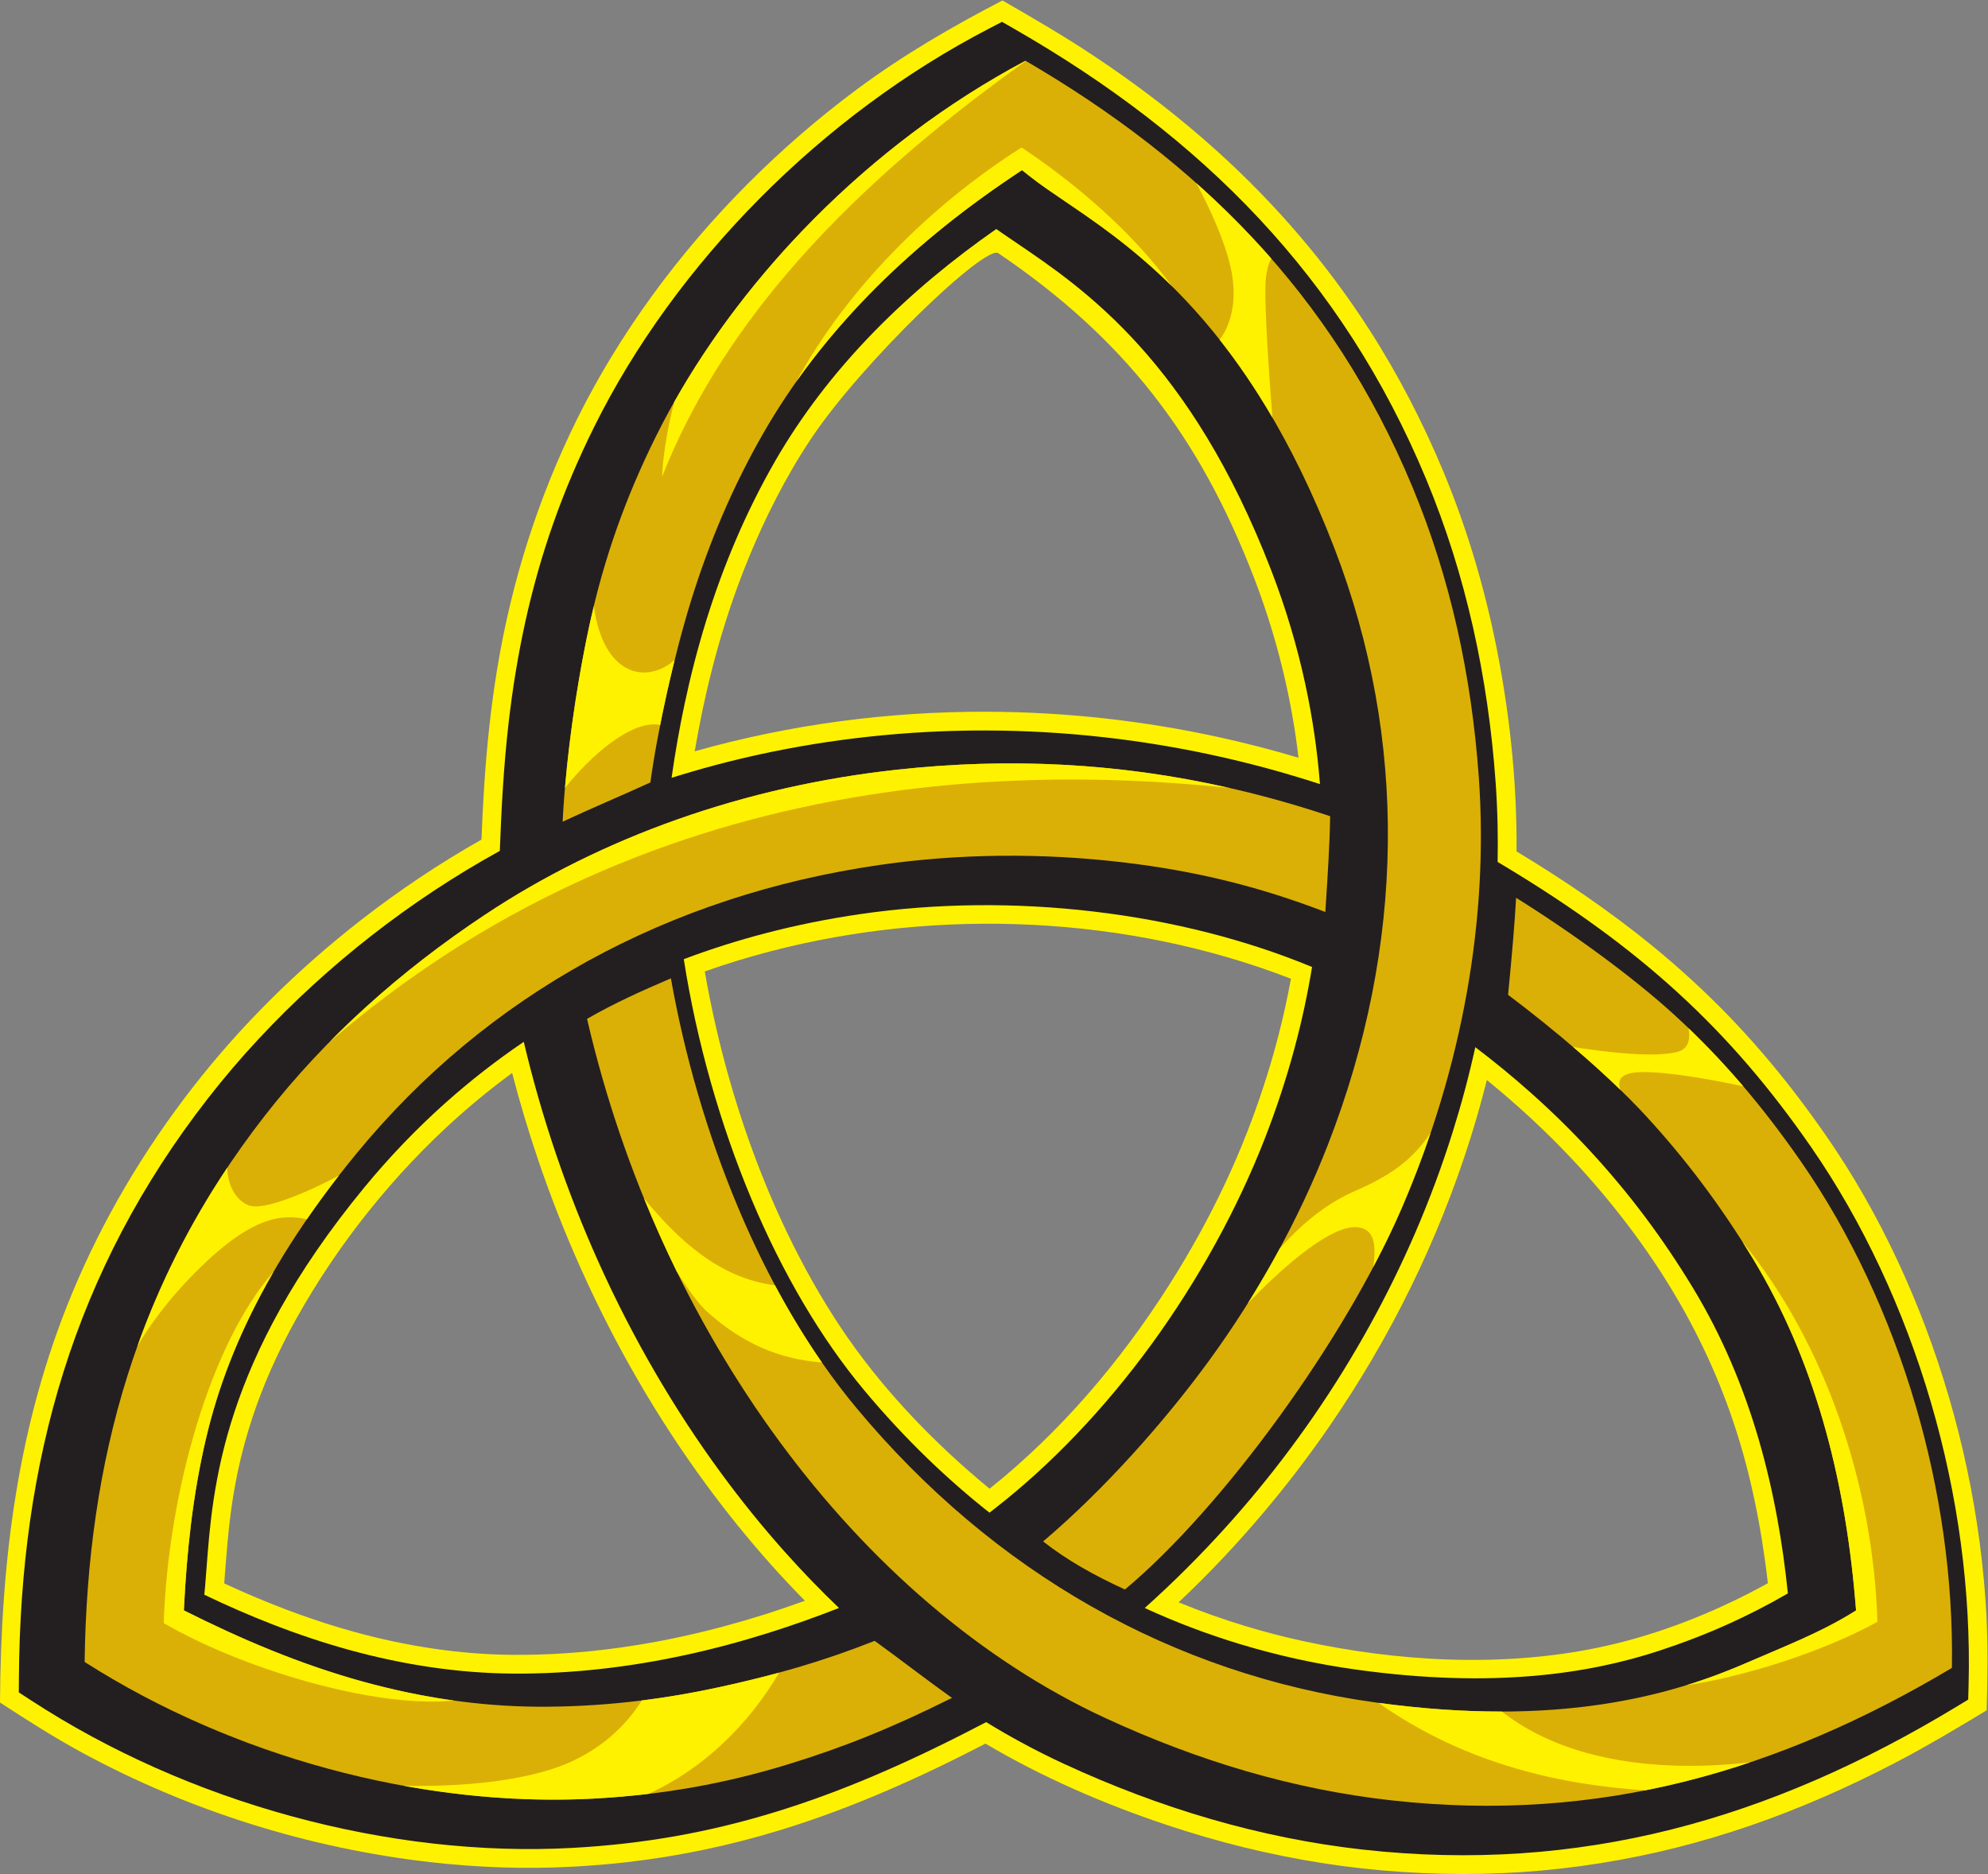
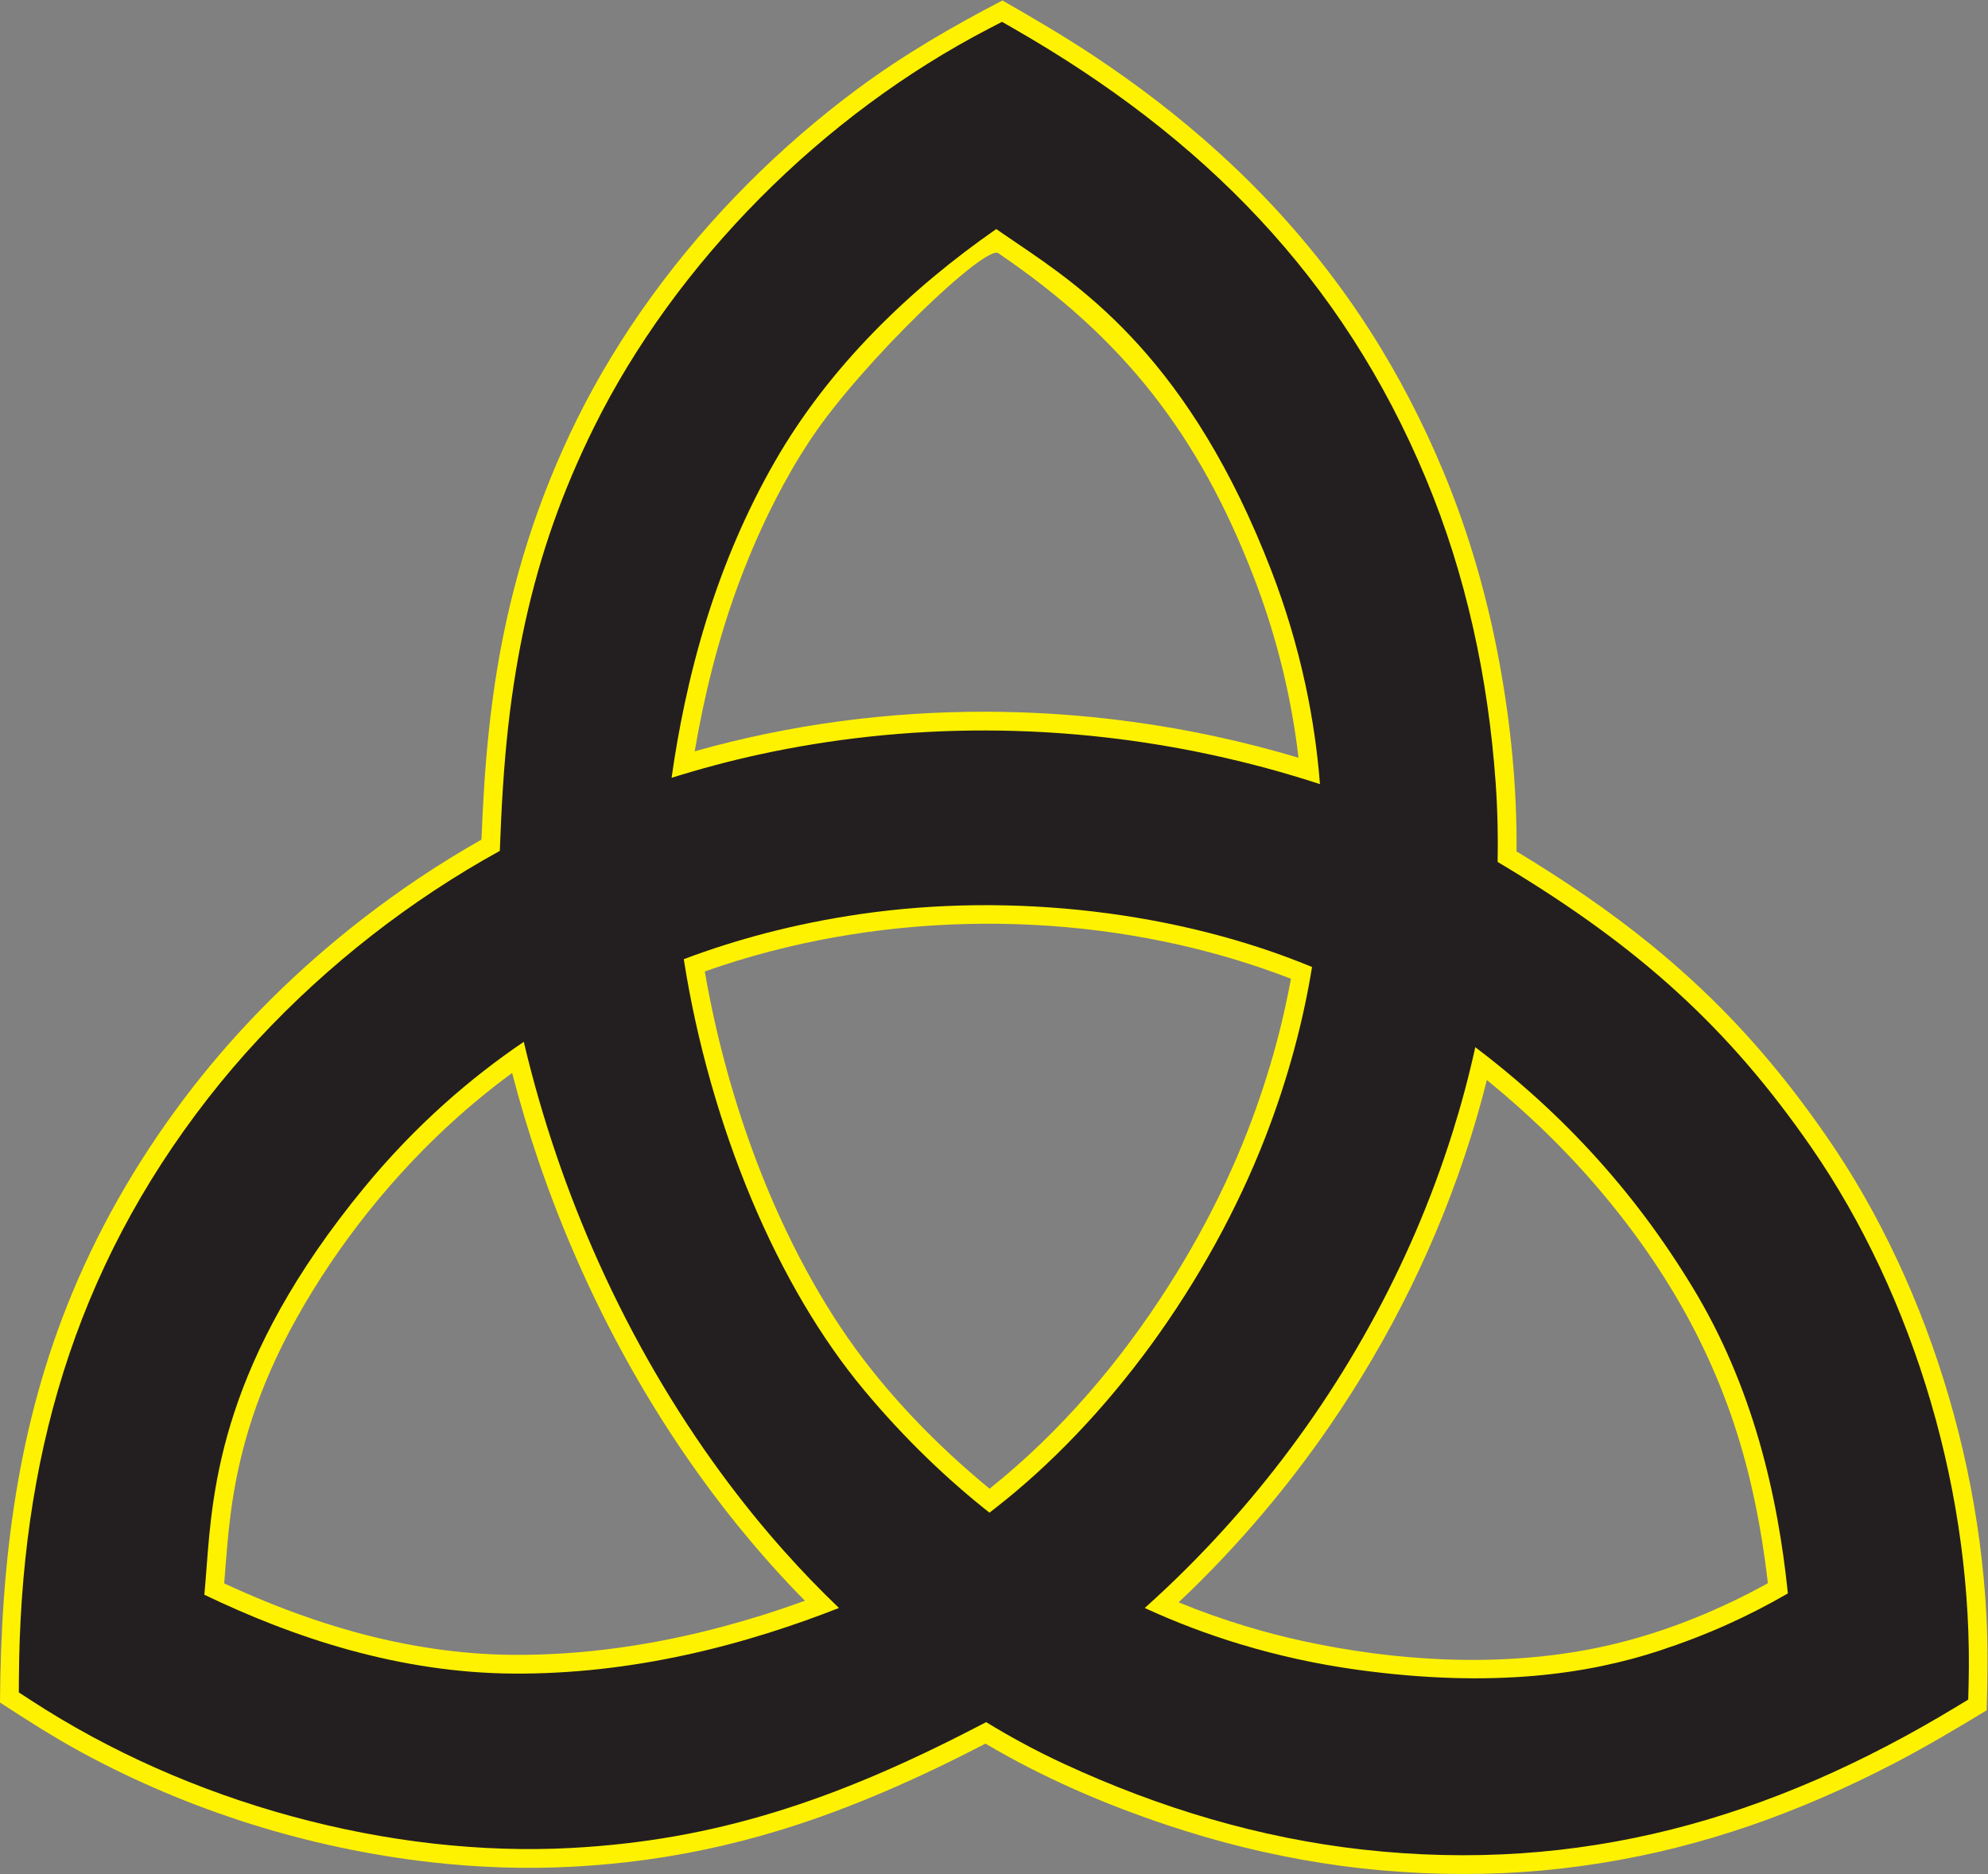
<svg xmlns="http://www.w3.org/2000/svg" viewBox="0 0 703.987 663.72" height="663.72" width="703.987" xml:space="preserve" id="svg2" version="1.1">
  <rect x="0" y="0" width="703.987" height="663.72" fill="#808080" stroke="none" />
  <defs id="defs6" />
  <g transform="matrix(1.333,0,0,-1.333,0,663.72)" id="g10">
    <g transform="scale(0.1)" id="g12">
      <path id="path14" style="fill:#fff200;fill-opacity:1;fill-rule:nonzero;stroke:none" d="m 4028.77,2716.97 c 124.84,-75.39 246.13,-157.47 359.24,-249.68 35.37,-28.85 70.02,-58.79 104.14,-90.08 34.57,-31.68 67.09,-63.28 97.79,-94.98 31.6,-32.64 62.13,-66.1 91.8,-100.59 29.71,-34.53 58.63,-70.16 86.99,-107.07 27.93,-36.39 55.78,-74.65 83.69,-114.98 35.14,-50.76 68.26,-103.32 99.14,-157.32 63.87,-111.7 118.42,-229.11 163.81,-349.46 22.74,-60.29 43.56,-122.6 62.29,-186.6 36.66,-125.43 63.86,-253.4 81.09,-382.948 8.52,-63.926 14.59,-128.184 18.07,-192.5 4.63,-85.391 3.18,-170.489 0.91,-255.821 -80.25,-48.632 -160.78,-96.543 -244.06,-139.961 -62.99,-32.851 -126.44,-63.222 -190.51,-90.996 -65.6,-28.457 -130.15,-53.671 -193.65,-75.488 C 4584.71,106.23 4519.1,86.66 4452.58,69.941 4386.74,53.379 4319.49,39.551 4250.72,28.613 4182.09,17.695 4113.22,9.844 4044.06,5.176 3975.18,0.527 3904.73,-1.016 3832.58,0.645 3760.29,2.305 3687.79,7.129 3615.02,15.234 c -33.18,3.691 -67.91,8.379 -104.1,14.062 -34.65,5.449 -69.36,11.699 -104.06,18.691 -35.86,7.226 -70.2,14.902 -103.01,22.988 -33.15,8.145 -67.09,17.285 -101.78,27.363 -34.28,9.961 -67.97,20.469 -101.05,31.504 -167.8,55.996 -330.75,126.523 -483.04,216.562 C 2442.88,255.625 2262.15,174.609 2073.24,116.797 1939.91,75.996 1803.54,47.148 1664.98,31.387 1618.63,26.113 1570.86,22.129 1521.43,19.453 1396.04,12.637 1269.86,17.188 1145.11,31.289 822.145,67.852 504.258,167.305 218.5,322.285 143.301,363.066 71.555,408.965 0,455.625 2.48,831.719 46.051,1192.25 191.656,1543.14 c 81.657,196.8 191.055,380.84 321.949,548.83 128.524,164.94 278.731,312.64 443.583,441.21 102.352,79.83 210.272,152.05 321.872,215.17 1.92,48.28 4.2,95.67 7.16,141.4 6.76,104.66 17.57,208.69 34.58,312.18 38.13,231.82 108.72,454.98 213.36,665.94 27.18,54.79 57.28,109.34 90.08,163.28 134.69,221.49 307.14,421.37 503.06,590.97 49.01,42.42 99.9,83.24 152.49,122.15 121.15,89.65 249.96,164.48 383.3,233.62 81.44,-46.76 162.46,-94.05 240.82,-145.98 59,-39.11 116.21,-79.94 171.58,-122.64 54.84,-42.29 108.01,-86.61 159.45,-133.14 153.44,-138.77 289.02,-296.42 401.1,-470.44 77.51,-120.38 143.76,-248.24 198.73,-380.43 67.59,-162.59 116.27,-332.21 148.22,-505.3 30.62,-165.74 47.09,-334.4 45.78,-502.99 z m -2183.22,266.01 c 251.83,71.18 513.59,105.81 775.31,105.11 106.37,-0.29 213.07,-6.32 319.39,-18.34 98.21,-11.11 196.35,-27.18 293.99,-48.42 71.76,-15.6 143.59,-34.06 215.31,-55.47 -2.17,18.56 -4.61,37.11 -7.3,55.66 -21.12,144.27 -58.52,286.47 -110.9,422.55 -146.9,381.5 -348.5,637.73 -678.73,861.94 -31.95,27.39 -362.85,-289.9 -497.13,-491.21 -19.04,-28.53 -36.82,-57.13 -53.28,-85.75 -56.3,-97.88 -103.54,-201.17 -142.4,-307.14 -52.18,-142.28 -88.92,-289.65 -114.26,-438.93 z m 1583.94,-604.33 c -432.63,167.69 -934.19,190.02 -1383.3,72.74 -58.78,-15.35 -116.7,-33.05 -173.86,-53.4 6.99,-40.67 15.08,-81.95 24.29,-123.63 35.01,-158.54 83.77,-314.79 146.72,-464.5 19.27,-45.82 40.65,-92.42 64.2,-139.55 22.34,-44.68 45.82,-88.04 70.42,-129.7 24.56,-41.59 49.81,-81.06 75.67,-118.05 103.95,-148.71 234.96,-283.56 375.23,-398.83 187.94,149.96 347.45,337.58 476.3,540.14 55.56,87.34 105.93,178.2 149.9,271.93 21.42,45.68 41.23,91.86 59.28,138.26 14.61,37.62 28.41,76.19 41.38,115.67 12.64,38.47 24.26,77.42 34.87,116.81 9.39,34.89 17.93,70.1 25.58,105.61 4.88,22.58 9.32,44.76 13.32,66.5 z M 3131.09,721.855 c 58.17,-23.984 117.5,-45.039 177.72,-63.281 49.47,-14.98 99.43,-28.008 149.78,-39.023 253.99,-55.528 530.65,-71.231 787.02,-18.028 138.98,28.829 275.58,80.157 401.81,144.942 16.37,8.398 32.7,17.109 49.04,26.152 -2.55,22.266 -5.41,44.512 -8.53,66.778 -4.69,33.222 -9.9,65.488 -15.61,96.679 -6.15,33.535 -13.32,67.886 -21.58,103.146 -67.67,289.12 -199.18,535.98 -389.67,764.53 -69.74,83.69 -145.95,161.91 -227.28,234.36 -24.9,22.16 -48.59,42.48 -71.11,61.01 -4.26,3.5 -8.52,6.95 -12.76,10.39 -3.2,-12.73 -6.56,-25.62 -10.04,-38.69 -10.33,-38.79 -21.38,-76.93 -33.12,-114.36 -85.71,-273.14 -213.58,-532.59 -376.06,-768.3 -53.77,-77.98 -111.58,-153.82 -173.4,-227.047 -70.78,-83.847 -146.26,-164.062 -226.21,-239.258 z m -992.76,4.161 c -63.19,63.945 -122.99,131.367 -179.52,201.269 -28.28,34.981 -55.85,70.762 -82.67,107.245 -64.01,87.13 -124.05,178.87 -179.64,274.59 -55.16,94.94 -106.05,194.1 -152.21,296.8 -42.73,95.06 -81.11,192.5 -114.79,291.78 -25.69,75.74 -48.74,152.69 -68.99,230.64 -15.34,-11.27 -30.56,-22.79 -45.67,-34.59 -34.08,-26.58 -67.17,-54.2 -99.23,-82.85 -169.25,-151.29 -316.212,-335.08 -426.895,-532.74 -53.969,-96.38 -91.797,-185.37 -118.664,-266.93 -26.692,-81 -42.555,-154.84 -52.723,-221.406 -11.023,-72.207 -16.035,-144.961 -21.687,-217.695 18.992,-8.809 38.406,-17.539 58.254,-26.172 93.507,-40.664 189.539,-75.762 287.886,-102.812 136.769,-37.618 279.079,-59.864 421.079,-60.86 188.09,-1.328 375.59,26.426 557.1,74.903 36.43,9.746 72.29,20.195 107.56,31.289 37.2,11.718 74.14,24.257 110.81,37.539 v 0" />
      <path id="path16" style="fill:#231f20;fill-opacity:1;fill-rule:nonzero;stroke:none" d="m 3978.57,2689 18.95,-11.39 c 90.14,-54.23 172.54,-108.41 248.96,-164.18 76.37,-55.72 146.47,-112.8 212.07,-172.94 66.08,-60.57 127.25,-123.77 185.3,-191.27 58.08,-67.52 113.34,-139.63 167.56,-217.95 67.67,-97.75 129.23,-205.33 183.08,-320.18 53.15,-113.38 98.77,-233.77 135.31,-358.75 35.51,-121.48 62.5,-247.4 79.54,-375.524 16.46,-123.671 23.65,-249.433 20.33,-375.214 l -0.59,-21.836 -0.43,-16.368 -13.98,-8.476 -18.63,-11.289 C 5072.87,369.063 4948.98,304.141 4823.44,249.688 4697.42,195.02 4570.06,150.977 4440.47,118.379 4310.14,85.586 4177.21,64.18 4040.74,54.98 c -136.33,-9.18 -276.09,-6.172 -420.25,9.863 -67.97,7.559 -135.94,18.262 -203.87,31.973 -67.58,13.633 -134.47,30.157 -200.68,49.375 -66.55,19.317 -132.13,41.25 -196.78,65.645 -65,24.512 -129.28,51.543 -192.79,80.918 -37.58,17.363 -74.75,36.016 -111.43,55.898 -32.17,17.422 -63.9,35.723 -95.16,54.864 l -28.41,-14.707 c -92.95,-48.164 -182.6,-90.918 -271.03,-128.438 -88.13,-37.383 -174.65,-69.316 -261.55,-95.918 -87.64,-26.816 -174.91,-48.066 -263.77,-63.808 C 1706.05,84.883 1614.67,74.453 1518.89,69.258 1400.07,62.793 1276.31,66.68 1150.58,80.898 1026.45,94.961 900.016,119.18 774.137,153.574 651.832,186.992 530.352,229.961 412.359,282.48 298.281,333.262 187.348,393.008 81.953,461.699 l -18.266,11.895 -13.703,8.945 0.109,16.25 0.144,21.68 c 0.961,144.355 10.516,283.906 29.816,419.004 19.379,135.687 48.566,267.187 88.738,394.917 40.34,128.25 91.742,252.76 155.402,373.87 63.52,120.86 139.344,238.42 228.664,353.05 42.707,54.8 87.454,107.21 134.098,157.28 184.254,197.84 403.863,369.28 640.833,499.8 4.14,112.3 10.18,224.34 22.91,336.05 10.8,94.72 25.61,185.68 45.32,274.7 19.78,89.4 44.28,175.82 74.37,261.03 30.17,85.42 66.04,170.04 108.5,255.63 52.99,106.82 117.38,212.77 191.72,315.25 73.41,101.22 156.75,199.36 248.6,291.92 89.15,89.84 186.35,174.37 290.26,251.26 100.49,74.36 207.19,141.55 318.94,199.49 l 19.18,9.95 14.38,7.46 14.22,-8.17 18.95,-10.88 c 124.96,-71.81 241.68,-148.83 349.88,-232.26 108.59,-83.73 208.75,-173.94 300.18,-271.85 91.77,-98.27 174.8,-204.28 248.84,-319.24 73.99,-114.91 138.95,-238.71 194.63,-372.61 26.56,-63.9 50.08,-128.57 70.71,-193.92 20.52,-65.01 38.39,-131.56 53.75,-199.54 15.25,-67.55 27.77,-135.59 37.69,-204.02 9.98,-68.7 17.4,-138.02 22.42,-207.89 2.64,-36.83 4.4,-74.84 5.24,-113.95 0.7,-32.51 0.74,-65.12 0.09,-97.8 z m -2194.49,223.54 c 76.72,24.17 154.94,44.98 234.33,62.26 94.48,20.58 191.25,36.33 289.75,47.03 204.06,22.16 414.54,22.3 626.63,-1.69 190.5,-21.55 382.24,-62.5 571.75,-124.35 -6.89,88.52 -19.78,176.92 -38.77,264.88 -21.93,101.73 -51.85,202.28 -89.94,301.17 -214.84,558.03 -497.48,749.8 -675.97,870.91 l -0.02,0.02 c -14.95,10.13 -29.26,19.85 -37.7,25.68 -6.03,4.17 -11.89,8.25 -17.5,12.21 -58.04,-40.48 -113.56,-82.68 -166.2,-126.59 -56.38,-47.03 -109.99,-96.48 -160.46,-148.35 -51.64,-53.08 -99.75,-108.54 -143.89,-166.39 -43.11,-56.51 -82.26,-115 -117.04,-175.47 -38.81,-67.48 -73.19,-136.87 -103.6,-207.74 -30.38,-70.83 -56.61,-142.78 -79.16,-215.41 -22.62,-72.89 -41.63,-146.81 -57.49,-221.3 -14,-65.75 -25.46,-131.45 -34.72,-196.87 z m 1701.43,-502.66 c -87.66,36.33 -180.06,66.68 -275.45,91.05 -98.81,25.24 -200.59,43.96 -303.38,56.14 -104.57,12.39 -209.77,18.05 -313.58,16.95 -103.53,-1.09 -206.47,-8.91 -306.85,-23.47 -86.27,-12.52 -170.55,-29.51 -252.56,-50.92 -74.07,-19.34 -146.54,-42.34 -217.18,-68.97 l 0.84,-5.31 c 16.56,-105.1 40.42,-214.3 71.54,-324 29.75,-104.85 65.96,-209.53 108.55,-310.82 40.04,-95.22 85.9,-187.87 137.55,-275.32 48.71,-82.48 102.29,-159.84 160.64,-229.78 53.26,-63.83 109.38,-124.3 168.21,-181.21 52.94,-51.19 107.89,-99.32 164.74,-144.2 l 13.23,10.293 c 75.81,58.947 148.5,125.237 217.14,197.087 70.97,74.34 137.65,154.46 198.94,238.46 62.36,85.49 119.67,175.66 170.74,268.44 50.98,92.59 95.41,187.2 132.19,281.79 30.45,78.32 56.48,157.6 78.01,237.56 19.31,71.74 34.9,143.89 46.68,216.23 z M 3041.04,706.738 c 81.73,-37.558 166.25,-69.648 253.32,-96.015 100.58,-30.469 204.29,-53.262 310.78,-67.969 182.03,-25.137 336.64,-27.695 469.06,-16.328 131.72,11.308 241.21,36.445 333.77,66.836 63.22,20.761 123.34,43.867 182.36,70.449 53.5,24.121 106.1,51.074 159.24,81.758 -6.93,67.773 -16.27,134.375 -28.22,199.59 -13.07,71.211 -29.24,140.681 -48.83,208.141 -20.61,70.94 -45.25,140.32 -74.34,207.93 -28.88,67.15 -62.03,132.07 -99.82,194.55 -40.98,67.74 -84.02,131.51 -129.16,191.66 -45.24,60.24 -93.11,117.62 -143.67,172.43 -50.26,54.47 -103.09,106.25 -158.54,155.64 -47.65,42.44 -96.91,82.87 -147.77,121.48 -16.68,-75.76 -36.74,-151.07 -60.12,-225.58 -28.12,-89.61 -61.03,-178.4 -98.69,-265.86 -72.46,-168.2 -162.81,-332.44 -270.72,-488.97 -104.44,-151.5 -225.26,-295.601 -362.07,-428.882 -19.96,-19.453 -39.85,-38.164 -59.63,-56.348 -9.14,-8.398 -18.11,-16.562 -26.95,-24.512 z m -812.23,0.059 c -50.38,48.183 -99.17,98.808 -146.2,151.621 -57.87,65 -113.36,133.652 -166.23,205.602 -125.77,171.18 -235.82,360.3 -326.58,562.21 -83.36,185.45 -150.41,381.74 -198.36,584.84 -72.98,-49.47 -142.76,-103.84 -209.02,-163.06 -76.2,-68.11 -147.9,-142.76 -214.627,-223.85 C 778.867,1594.51 678.105,1395.37 622.59,1226.86 567.23,1058.85 556.793,920.527 548.684,813.008 c -1.313,-17.344 -2.567,-33.965 -3.704,-47.285 -0.671,-7.95 -1.39,-15.821 -2.183,-23.711 60.598,-29.141 121.566,-55.723 182.906,-79.492 67.578,-26.172 135.258,-48.79 202.992,-67.422 71.425,-19.649 143.555,-35.02 216.395,-45.684 72.65,-10.625 145.19,-16.426 217.57,-16.934 77.79,-0.546 155.17,3.711 231.96,12.168 76.35,8.418 151.99,21.055 226.75,37.286 74.96,16.289 148.67,36.113 220.99,58.886 63.25,19.922 125.42,42.051 186.45,65.977 v 0" />
-       <path id="path18" style="fill:#dbb006;fill-opacity:1;fill-rule:evenodd;stroke:none" d="m 1494.64,2795.93 c 77.1,36.06 155.72,68.77 233.06,104.28 20.66,148.13 63.53,339.3 108.55,484.33 47.39,152.66 110.25,302.26 192.63,445.48 75.68,131.59 169.25,252.76 277.27,363.79 113.47,116.64 243.04,222.28 384.69,317.21 l 24.08,16.13 22.79,-18.01 c 25.02,-19.77 55.79,-40.64 90.38,-64.1 189.49,-128.58 489.51,-332.15 716.81,-922.5 98.52,-255.88 144.85,-519.32 141.98,-783.25 -2.95,-269.21 -57,-538.74 -159.01,-801.13 -77.09,-198.34 -185.74,-395.7 -316.68,-575.15 -115.82,-158.77 -276.39,-340.72 -440.04,-479.358 63.09,-49.863 136.98,-91.054 217.37,-127.714 260.03,217.578 585,664.572 735.72,1014.512 161.44,374.88 231.01,771.05 204.22,1144.16 -9.69,135.05 -28.52,267.1 -57.52,395.59 -28.99,128.34 -68.26,253.64 -118.89,375.41 -106.19,255.44 -247.66,472.08 -422.4,659.2 -170.61,182.67 -372.99,337.44 -605.31,472.92 -209.44,-111.27 -399.83,-256.53 -562.55,-420.51 -176.13,-177.48 -319.67,-376.73 -419.7,-578.38 -81,-163.28 -136.86,-322.64 -174.28,-491.73 -33.46,-151.21 -64.12,-353.84 -73.17,-531.18 z m 2532.98,-202.18 c -2.13,-36.34 -4.69,-71.97 -7.56,-107.09 -3.81,-46.87 -8.65,-98.2 -13.77,-150.7 119.34,-89.77 264.43,-211.43 364.82,-320.26 105.65,-114.53 200.94,-240.86 286.16,-381.7 80.46,-133.02 141.17,-276.62 185.33,-428.69 44.02,-151.6 71.48,-310.935 85.66,-476.052 l 2.48,-28.887 C 4838.98,642.129 4740.57,604.98 4642.87,562.324 4437.4,472.578 4136.89,389.082 3654.9,455.645 c -271.58,37.5 -524.65,124.394 -754.45,254.668 -233.99,132.636 -443.75,310.327 -624.24,526.677 -127.88,153.28 -232.97,337.66 -314.94,532.6 -83.85,199.39 -143.64,410.16 -178.97,610.12 -76.03,-32.58 -150.87,-66.08 -222.73,-107.66 95.83,-414.57 274.29,-800.57 510.12,-1121.54 239.19,-325.53 537.19,-583.772 867.44,-736.487 122.95,-56.835 247.64,-104.218 374.12,-140.957 126.31,-36.679 254.98,-62.91 386.07,-77.48 274.93,-30.586 532.97,-11.523 781.31,50.957 242.48,60.996 475.84,163.301 706.74,301.094 3.85,237.148 -31.21,474.063 -96.05,695.803 -70.16,239.96 -175.18,461.97 -303.34,647.13 -103.91,150.07 -211.55,276.19 -336.53,390.74 -111.38,102.07 -272.36,219 -421.83,312.44 z M 2528.98,467.949 c -38.41,27.364 -75.95,55.449 -113.5,83.555 -30.02,22.461 -60.05,44.922 -91.86,67.93 -139.24,-55.039 -265.83,-91.075 -414.24,-123.321 -155.96,-33.867 -317.02,-52.773 -482.35,-51.601 -155.82,1.093 -309.94,24.57 -462.323,66.484 -165.914,45.645 -322.828,112.344 -476.289,189.434 7.777,156.718 23.145,303.14 58.141,453.79 47.257,203.44 151.531,457.42 401.39,761.15 174.281,211.86 380.831,381.97 612.031,509.45 235.62,129.93 496.84,215.59 775.61,256.04 209.84,30.45 431.62,32.68 648.79,6.95 193.96,-22.97 360.97,-64.35 536.42,-131.79 l 1.58,24.66 c 4.92,76.29 10,154.91 11.21,229.86 -391.75,131.1 -770.11,164.89 -1149.03,123.75 C 1978.87,2890.23 1599.84,2755.7 1288.25,2548.63 1175.8,2473.89 1070.19,2392.5 972.418,2303.77 874.574,2214.96 784.773,2119.08 704.023,2015.45 534.117,1797.4 415.273,1567.64 338.438,1323.34 263.398,1084.75 228.336,832.324 224.828,563.418 424.879,435.898 645.012,341.719 867.727,280.879 1108.89,214.98 1353.11,188.184 1578.1,200.43 c 181.84,9.883 348.01,39.746 513.69,90.468 147.86,45.254 278.27,97.54 437.19,177.051 v 0" />
-       <path id="path20" style="fill:#fff200;fill-opacity:1;fill-rule:evenodd;stroke:none" d="m 815.188,1739.67 c -65.833,14.41 -144.692,8.06 -286.083,-130.98 -83.976,-82.58 -135,-156.15 -164.304,-206.76 58.691,164.59 137.394,322.54 238.992,474.77 0.863,-52.81 27.027,-89.71 58.805,-100.76 36.254,-12.62 143.57,29.35 237.808,79.98 -30.82,-39.63 -59.16,-78.4 -85.218,-116.25 z m 60.234,471.01 c 407.958,352.01 865.028,550.61 1335.628,639.66 349.02,66.04 705.47,71.84 1054.85,35.32 -297.7,67.53 -589.36,80.34 -881.34,48.63 -405.69,-44.06 -784.72,-178.59 -1096.31,-385.66 -112.45,-74.74 -218.06,-156.13 -315.832,-244.86 -33.277,-30.22 -65.625,-61.23 -96.996,-93.09 z M 727.008,1600.57 C 561.695,1413.16 447.109,1020.88 434.918,666.797 641.031,546.426 993.656,439.395 1205.74,460.859 c -80.82,11.27 -161.17,28.164 -241.033,50.137 -165.914,45.645 -322.828,112.344 -476.289,189.434 7.777,156.718 23.145,303.14 58.141,453.79 29.886,128.63 82.582,277.5 180.449,446.35 z M 3661.97,454.707 c 238.85,-168.105 495.73,-218.203 708.36,-232.5 36.33,7.188 72.4,15.293 108.3,24.336 57.48,14.453 114.44,31.23 170.98,50.254 -225.92,-26.074 -483.89,-3.438 -659.82,134.844 -98.85,-0.157 -207.66,6.777 -327.82,23.066 z m 817.5,46.738 c 149.3,21.407 364.91,89.18 507.97,168.672 -11.11,362.383 -138.14,740.043 -358.55,1009.673 9.59,-15.08 19.04,-30.36 28.38,-45.79 80.46,-133.02 141.17,-276.62 185.33,-428.69 44.02,-151.6 71.48,-310.935 85.66,-476.052 l 2.48,-28.887 c -91.76,-58.242 -190.17,-95.391 -287.87,-138.047 -48.73,-21.289 -102.81,-42.207 -163.4,-60.879 z M 2058.75,1564.16 c -147.4,18.75 -256.73,119.96 -348.03,231.11 26.82,-65.84 55.76,-130.45 86.67,-193.61 29.13,-46.97 58.82,-88.24 84.38,-110.7 92.47,-81.27 185.89,-122.42 301.73,-131.94 -45.02,64.91 -86.61,133.68 -124.75,205.14 z m 56.96,2401.53 c 56.82,80.33 120.61,156.34 190.44,228.12 113.47,116.64 243.04,222.28 384.69,317.21 l 24.08,16.13 22.79,-18.01 c 25.02,-19.77 55.79,-40.64 90.38,-64.1 79.8,-54.16 179.2,-121.61 284.53,-225.65 -108.38,148.58 -262.62,277.61 -398.81,367.87 -246.27,-156.12 -466.13,-379.45 -598.1,-621.57 z m -361.95,-912.68 c 11.24,57.01 24.33,115.7 38.46,172.52 -75.54,-65.75 -189.74,-41.56 -214.73,143.39 -3.35,-13.88 -6.58,-27.81 -9.68,-41.81 -27.93,-126.23 -53.91,-288.29 -66.99,-441.56 67.32,84.49 176.41,181.99 252.94,167.46 z m 1486.2,1023.72 c 46.99,-59.57 94.06,-127.86 140.1,-206.73 -8.71,112.84 -23.01,316.02 -17.42,368.15 3.04,28.39 8.82,44.59 14.78,53.8 -15.64,17.88 -31.56,35.5 -47.77,52.86 -48.01,51.4 -98.54,100.59 -151.52,147.77 31.77,-59.37 72.48,-144.54 90.33,-220.42 27.26,-115.89 -16.51,-180.45 -28.5,-195.43 z m -516.6,740.47 C 2514.3,4706 2324.25,4560.94 2161.79,4397.22 2012.75,4247.04 1887.05,4081.27 1791.3,3911.66 c -30.97,-120.13 -32.5,-199.4 -32.5,-199.4 76.75,194.78 189.59,372.22 327.93,535.69 177.86,210.17 397.88,397.26 637.51,568.42 l -0.88,0.83 z M 1705.04,461.074 c -35.29,-56.347 -108.78,-142.226 -244.5,-184.121 -127.9,-39.473 -284.35,-44.648 -388.34,-42.539 173.05,-31.445 344.42,-42.773 505.9,-33.984 49.19,2.675 97.22,6.797 144.42,12.422 147.04,67.285 265.67,183.75 347.44,322.207 -51.66,-14.063 -104.57,-26.778 -160.58,-38.946 -67.19,-14.59 -135.32,-26.406 -204.34,-35.039 z M 4179.16,2197.3 c 87.07,-13.73 215.23,-29.12 277.11,-13 30.86,8.02 34.36,35.82 29.45,62.97 50.92,-48.93 99.05,-100.08 145.35,-154.38 -68.12,14.55 -193.51,38.79 -268.96,37.75 -59.08,-0.82 -66.6,-22.14 -57.25,-47.28 -39.31,38.14 -82.15,76.7 -125.7,113.94 z m -779.53,-535.64 c -26.6,-49.24 -54.96,-97.91 -84.92,-145.72 93.94,97.71 225.95,214.06 296.03,201.93 37.58,-6.5 46.31,-40.39 37.6,-104.88 28.48,53.87 54.02,106.68 75.9,157.46 28.32,65.76 53.79,132.17 76.44,199 -49.82,-74.29 -109.33,-114.7 -199.12,-153.86 -69.16,-30.18 -135,-78.32 -201.93,-153.93 v 0" />
    </g>
  </g>
</svg>